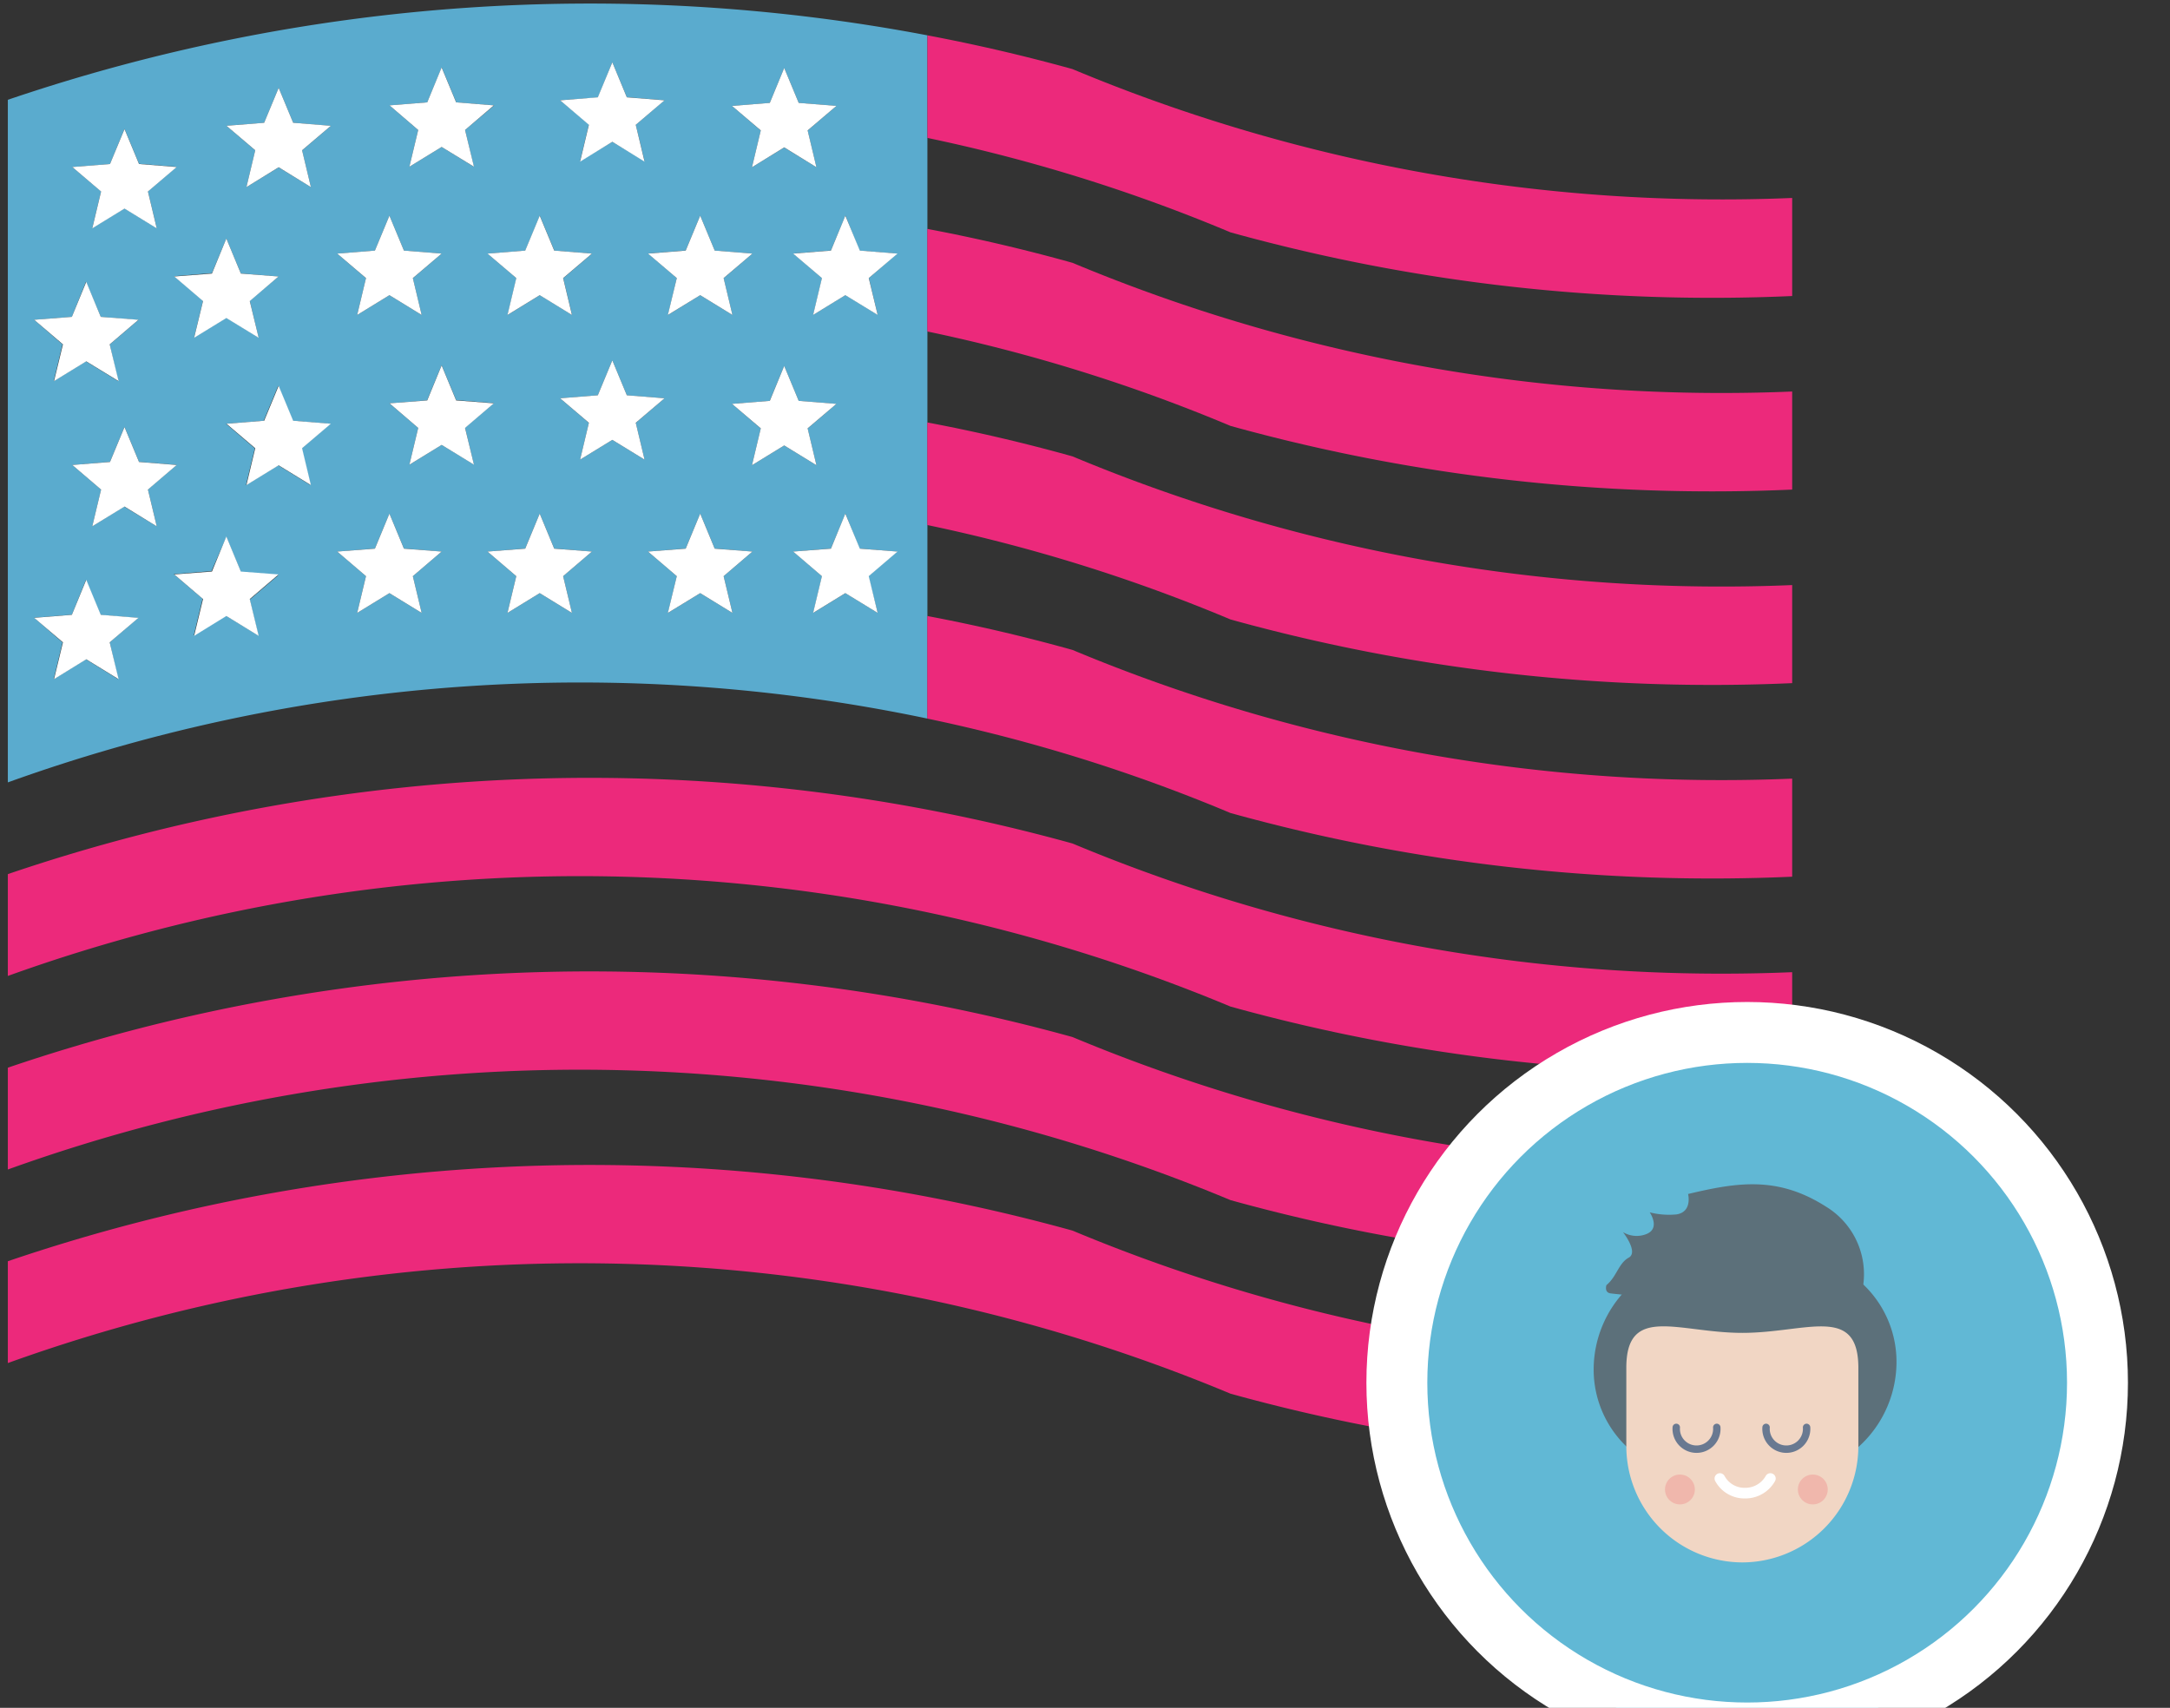
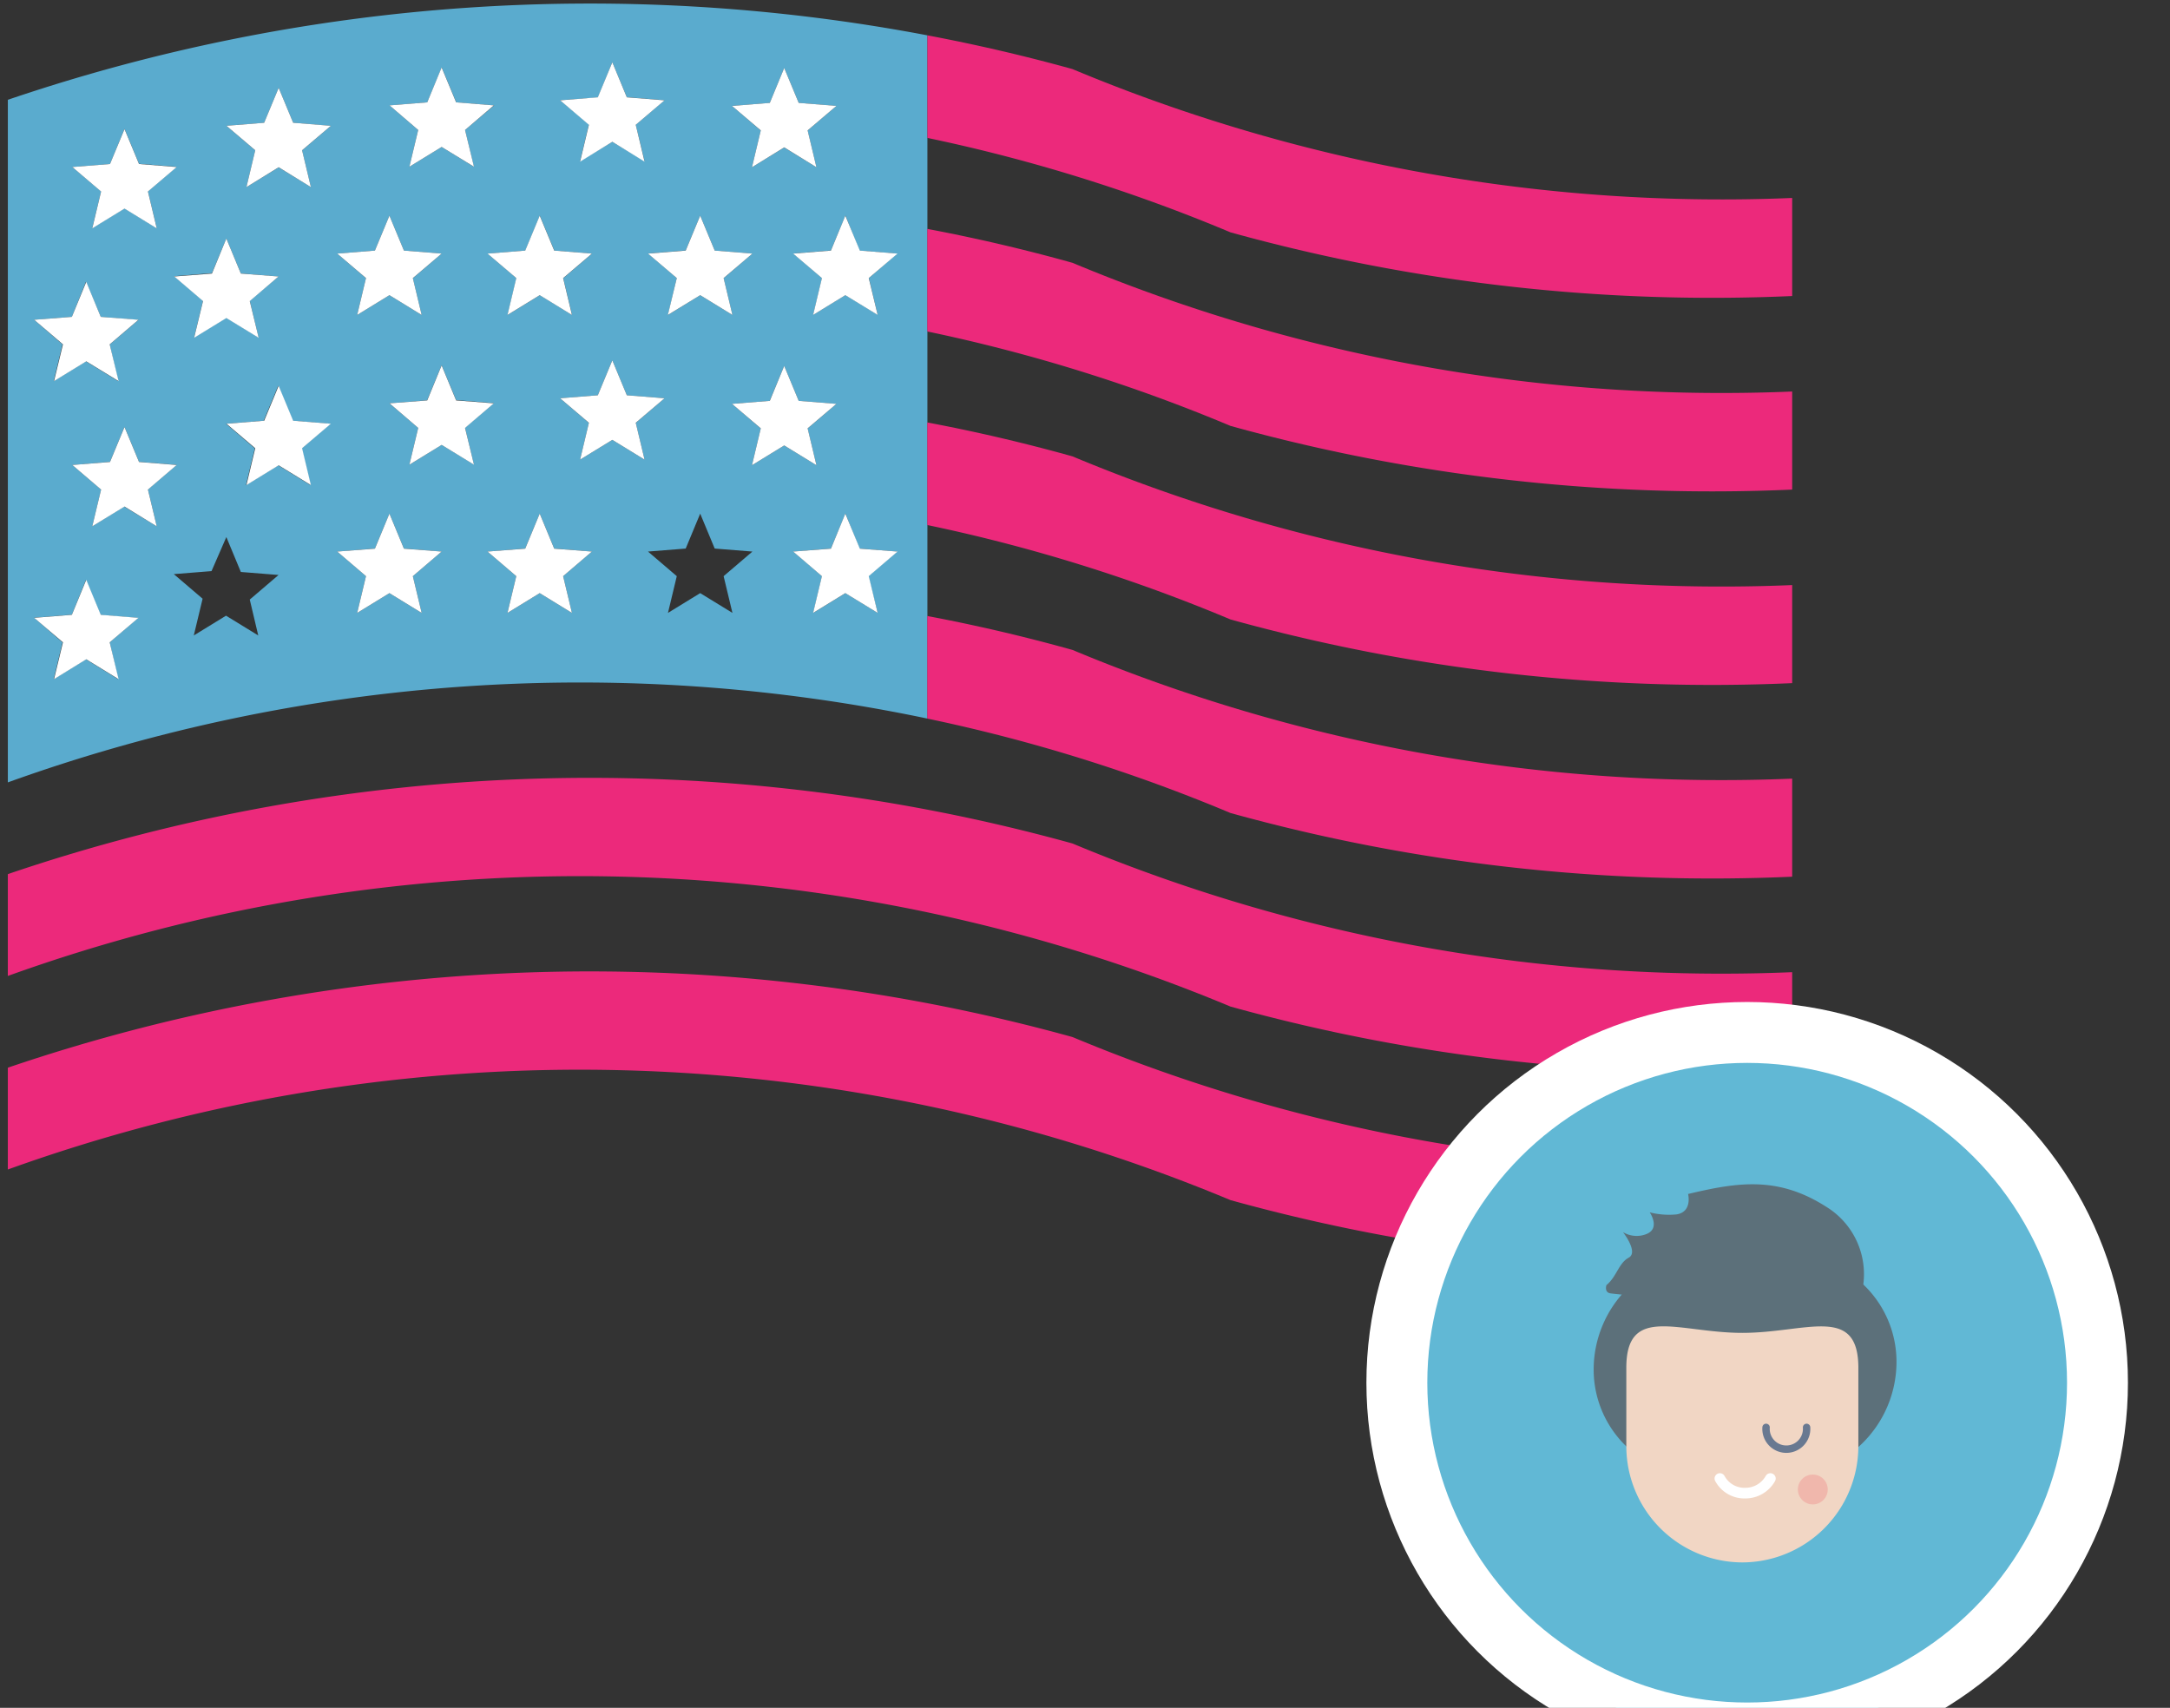
<svg xmlns="http://www.w3.org/2000/svg" id="Layer_1" data-name="Layer 1" width="202" height="159" viewBox="0 0 202 159">
  <rect x="0" y="0" width="202" height="159" fill="#333333" stroke="none" />
  <defs>
    <style>.cls-1{fill:#5aabce;}.cls-2{fill:#fff;}.cls-3{fill:#ec297b;}.cls-4{fill:#61b8d5;stroke-width:5.67px;}.cls-4,.cls-8{stroke:#fff;}.cls-4,.cls-7,.cls-8{stroke-miterlimit:10;}.cls-5{fill:#5c707a;}.cls-6{fill:#f1d6c4;}.cls-7,.cls-8{fill:none;stroke-linecap:round;}.cls-7{stroke:#697991;stroke-width:0.69px;}.cls-8{stroke-width:0.99px;}.cls-9{fill:#f0b7ac;}</style>
  </defs>
  <title>Artboard 1</title>
  <path id="_Compound_Path_" data-name="&lt;Compound Path&gt;" class="cls-1" d="M86.33,48.88V3.29a168.32,168.32,0,0,0-85.6,6V72.84a157.22,157.22,0,0,1,85.6-5.94v-18ZM71.66,9.58,73,6.33l1.35,3.25,3.51.28-2.68,2.29L76,15.57l-3-1.84-3,1.84.82-3.42L68.14,9.86Zm-6.48,10.5,1.35,3.25,3.51.28-2.68,2.29.82,3.42-3-1.84-3,1.84L63,25.89l-2.68-2.29,3.51-.28Zm-9.52-11L57,5.8l1.35,3.25,3.51.28-2.68,2.29L60,15,57,13.2,54,15l.82-3.42L52.14,9.33Zm-5.41,11,1.35,3.25,3.51.28-2.68,2.29.82,3.42-3-1.84-3,1.84.82-3.42-2.68-2.29,3.51-.28ZM39.77,9.53l1.35-3.25,1.35,3.25L46,9.81,43.29,12.1l.82,3.42-3-1.84-3,1.84.82-3.42L36.26,9.81ZM34.9,23.33l1.35-3.25,1.35,3.25,3.51.28-2.68,2.29.82,3.42-3-1.84-3,1.84.82-3.42-2.68-2.29ZM21.07,22.21l1.35,3.25,3.51.28L23.25,28l.82,3.42-3-1.84-3,1.84L18.9,28l-2.68-2.29,3.51-.28ZM10.24,15.27,11.59,12l1.35,3.25,3.51.28-2.68,2.29.82,3.42-3-1.84-3,1.84.82-3.42L6.73,15.55ZM6.69,29.5,8,26.24,9.38,29.5l3.51.28-2.68,2.29L11,35.48,8,33.64,5,35.48l.82-3.42L3.18,29.77ZM11,63.23,8,61.38,5,63.23l.82-3.42L3.18,57.51l3.51-.28L8,54l1.35,3.25,3.51.28L10.21,59.8Zm.55-16.07L8.59,49l.82-3.42L6.73,43.29,10.24,43l1.35-3.25L12.94,43l3.51.28-2.68,2.29L14.59,49Zm12.49,12-3-1.84-3,1.84.82-3.42-2.68-2.29,3.51-.28L21.07,50l1.35,3.25,3.51.28-2.68,2.29Zm4.86-14-3-1.84-3,1.84.82-3.42-2.68-2.29,3.51-.28,1.35-3.25,1.35,3.25,3.51.28-2.68,2.29ZM28.12,14l.82,3.42-3-1.84-3,1.84L23.76,14l-2.68-2.29,3.51-.28,1.35-3.25,1.35,3.25,3.51.28ZM39.25,57.06l-3-1.84-3,1.84.82-3.42-2.68-2.29,3.51-.28,1.35-3.25,1.35,3.25,3.51.28-2.68,2.29Zm1.86-15.64-3,1.84.82-3.42-2.68-2.29,3.51-.28L41.11,34l1.35,3.25,3.51.28-2.68,2.29.82,3.42ZM52.42,53.64l.82,3.42-3-1.84-3,1.84.82-3.42-2.68-2.29,3.51-.28,1.35-3.25,1.35,3.25,3.51.28ZM57,40.95l-3,1.84.82-3.42-2.68-2.29,3.51-.28L57,33.55l1.35,3.25,3.51.28-2.68,2.29L60,42.79ZM68.18,57.06l-3-1.84-3,1.84L63,53.64l-2.68-2.29,3.51-.28,1.35-3.25,1.35,3.25,3.51.28-2.68,2.29ZM70,43.31l.82-3.42L68.14,37.6l3.51-.28L73,34.07l1.35,3.25,3.51.28-2.68,2.29L76,43.31l-3-1.84ZM81.7,57.06l-3-1.84-3,1.84.82-3.42-2.68-2.29,3.51-.28,1.35-3.25L80,51.07l3.51.28-2.68,2.29Zm-.82-31.17.82,3.42-3-1.84-3,1.84.82-3.42-2.68-2.29,3.51-.28,1.35-3.25L80,23.33l3.51.28Z" />
  <polygon id="_Path_" data-name="&lt;Path&gt;" class="cls-2" points="8.59 21.26 11.59 19.42 14.59 21.26 13.77 17.83 16.45 15.55 12.94 15.27 11.59 12.02 10.24 15.27 6.73 15.55 9.41 17.83 8.59 21.26" />
  <polygon id="_Path_2" data-name="&lt;Path&gt;" class="cls-2" points="18.9 28.03 18.07 31.45 21.07 29.61 24.08 31.45 23.25 28.03 25.93 25.74 22.42 25.47 21.07 22.21 19.73 25.47 16.22 25.74 18.9 28.03" />
  <polygon id="_Path_3" data-name="&lt;Path&gt;" class="cls-2" points="5.03 35.48 8.03 33.64 11.04 35.48 10.21 32.06 12.89 29.77 9.38 29.5 8.03 26.24 6.69 29.5 3.18 29.77 5.86 32.06 5.03 35.48" />
  <polygon id="_Path_4" data-name="&lt;Path&gt;" class="cls-2" points="33.25 29.32 36.25 27.48 39.25 29.32 38.43 25.89 41.11 23.61 37.6 23.33 36.25 20.08 34.9 23.33 31.39 23.61 34.07 25.89 33.25 29.32" />
  <polygon id="_Path_5" data-name="&lt;Path&gt;" class="cls-2" points="48.06 25.89 47.24 29.32 50.24 27.48 53.24 29.32 52.42 25.89 55.1 23.61 51.59 23.33 50.24 20.08 48.89 23.33 45.38 23.61 48.06 25.89" />
  <polygon id="_Path_6" data-name="&lt;Path&gt;" class="cls-2" points="63 25.89 62.17 29.32 65.18 27.48 68.18 29.32 67.36 25.89 70.04 23.61 66.53 23.33 65.18 20.08 63.83 23.33 60.32 23.61 63 25.89" />
  <polygon id="_Path_7" data-name="&lt;Path&gt;" class="cls-2" points="78.69 20.08 77.35 23.33 73.83 23.61 76.51 25.89 75.69 29.32 78.69 27.48 81.7 29.32 80.87 25.89 83.55 23.61 80.04 23.33 78.69 20.08" />
-   <polygon id="_Path_8" data-name="&lt;Path&gt;" class="cls-2" points="22.42 53.21 21.07 49.95 19.73 53.21 16.22 53.48 18.9 55.77 18.07 59.2 21.07 57.35 24.08 59.2 23.25 55.77 25.93 53.48 22.42 53.21" />
  <polygon id="_Path_9" data-name="&lt;Path&gt;" class="cls-2" points="9.38 57.24 8.03 53.98 6.69 57.24 3.18 57.52 5.86 59.8 5.03 63.23 8.03 61.38 11.04 63.23 10.21 59.8 12.89 57.52 9.38 57.24" />
  <polygon id="_Path_10" data-name="&lt;Path&gt;" class="cls-2" points="37.6 51.08 36.25 47.82 34.9 51.08 31.39 51.35 34.07 53.64 33.25 57.06 36.25 55.22 39.25 57.06 38.43 53.64 41.11 51.35 37.6 51.08" />
  <polygon id="_Path_11" data-name="&lt;Path&gt;" class="cls-2" points="50.24 47.82 48.89 51.08 45.38 51.35 48.06 53.64 47.24 57.06 50.24 55.22 53.24 57.06 52.42 53.64 55.1 51.35 51.59 51.08 50.24 47.82" />
-   <polygon id="_Path_12" data-name="&lt;Path&gt;" class="cls-2" points="66.53 51.08 65.18 47.82 63.83 51.08 60.32 51.35 63 53.64 62.17 57.06 65.18 55.22 68.18 57.06 67.36 53.64 70.04 51.35 66.53 51.08" />
  <polygon id="_Path_13" data-name="&lt;Path&gt;" class="cls-2" points="80.04 51.08 78.69 47.82 77.35 51.08 73.83 51.35 76.51 53.64 75.69 57.06 78.69 55.22 81.7 57.06 80.87 53.64 83.55 51.35 80.04 51.08" />
  <polygon id="_Path_14" data-name="&lt;Path&gt;" class="cls-2" points="25.94 8.18 24.59 11.43 21.08 11.71 23.76 13.99 22.94 17.42 25.94 15.57 28.94 17.42 28.12 13.99 30.8 11.71 27.29 11.43 25.94 8.18" />
  <polygon id="_Path_15" data-name="&lt;Path&gt;" class="cls-2" points="38.11 15.52 41.11 13.68 44.12 15.52 43.29 12.1 45.97 9.81 42.46 9.53 41.11 6.28 39.77 9.53 36.26 9.81 38.93 12.1 38.11 15.52" />
  <polygon id="_Path_16" data-name="&lt;Path&gt;" class="cls-2" points="54 15.05 57 13.2 60 15.05 59.18 11.62 61.86 9.34 58.35 9.06 57 5.8 55.65 9.06 52.14 9.34 54.82 11.62 54 15.05" />
  <polygon id="_Path_17" data-name="&lt;Path&gt;" class="cls-2" points="70 15.57 73 13.72 76 15.57 75.18 12.14 77.86 9.86 74.35 9.58 73 6.33 71.66 9.58 68.14 9.86 70.82 12.14 70 15.57" />
  <polygon id="_Path_18" data-name="&lt;Path&gt;" class="cls-2" points="16.45 43.29 12.94 43.01 11.59 39.76 10.24 43.01 6.73 43.29 9.41 45.58 8.59 49 11.59 47.16 14.59 49 13.77 45.58 16.45 43.29" />
  <polygon id="_Path_19" data-name="&lt;Path&gt;" class="cls-2" points="27.29 39.17 25.94 35.92 24.59 39.17 21.08 39.45 23.76 41.73 22.94 45.16 25.94 43.32 28.94 45.16 28.12 41.73 30.8 39.45 27.29 39.17" />
  <polygon id="_Path_20" data-name="&lt;Path&gt;" class="cls-2" points="45.97 37.55 42.46 37.28 41.11 34.02 39.77 37.28 36.26 37.55 38.93 39.84 38.11 43.26 41.11 41.42 44.12 43.26 43.29 39.84 45.97 37.55" />
  <polygon id="_Path_21" data-name="&lt;Path&gt;" class="cls-2" points="61.86 37.08 58.35 36.8 57 33.55 55.65 36.8 52.14 37.08 54.82 39.36 54 42.79 57 40.95 60 42.79 59.18 39.36 61.86 37.08" />
  <polygon id="_Path_22" data-name="&lt;Path&gt;" class="cls-2" points="75.18 39.88 77.86 37.6 74.35 37.32 73 34.07 71.66 37.32 68.14 37.6 70.82 39.88 70 43.31 73 41.47 76 43.31 75.18 39.88" />
  <path id="_Path_23" data-name="&lt;Path&gt;" class="cls-3" d="M99.84,78.53A168.23,168.23,0,0,0,.73,81.38v9.48a157.17,157.17,0,0,1,113.81,2.85,167.62,167.62,0,0,0,52.29,5.93V90.51A156.65,156.65,0,0,1,99.84,78.53Z" />
  <path id="_Path_24" data-name="&lt;Path&gt;" class="cls-3" d="M99.84,96.55A168.23,168.23,0,0,0,.73,99.4v9.48a157.17,157.17,0,0,1,113.81,2.85,167.62,167.62,0,0,0,52.29,5.93v-9.13A156.65,156.65,0,0,1,99.84,96.55Z" />
-   <path id="_Path_25" data-name="&lt;Path&gt;" class="cls-3" d="M99.84,114.57A168.23,168.23,0,0,0,.73,117.42v9.48a157.17,157.17,0,0,1,113.81,2.85,167.62,167.62,0,0,0,52.29,5.93v-9.13A156.65,156.65,0,0,1,99.84,114.57Z" />
  <path id="_Path_26" data-name="&lt;Path&gt;" class="cls-3" d="M114.54,21.63a167.62,167.62,0,0,0,52.29,5.93V18.43a156.65,156.65,0,0,1-67-12Q93.16,4.58,86.33,3.29v9.55A154.22,154.22,0,0,1,114.54,21.63Z" />
  <path id="_Path_27" data-name="&lt;Path&gt;" class="cls-3" d="M99.84,24.47q-6.68-1.87-13.52-3.16v9.55a154.22,154.22,0,0,1,28.22,8.79,167.62,167.62,0,0,0,52.29,5.93V36.45A156.65,156.65,0,0,1,99.84,24.47Z" />
  <path id="_Path_28" data-name="&lt;Path&gt;" class="cls-3" d="M99.84,42.49q-6.68-1.87-13.52-3.16v9.55a154.22,154.22,0,0,1,28.22,8.79,167.62,167.62,0,0,0,52.29,5.93V54.47A156.65,156.65,0,0,1,99.84,42.49Z" />
  <path id="_Path_29" data-name="&lt;Path&gt;" class="cls-3" d="M99.84,60.51q-6.68-1.87-13.52-3.16V66.9a154.22,154.22,0,0,1,28.22,8.79,167.62,167.62,0,0,0,52.29,5.93V72.49A156.65,156.65,0,0,1,99.84,60.51Z" />
  <circle id="_Path_6-2" data-name=" Path 6" class="cls-4" cx="162.64" cy="128.73" r="32.61" />
  <g id="_Group_2" data-name=" Group 2">
    <g id="_Group_3" data-name=" Group 3">
      <path id="_Rectangle_" data-name=" Rectangle " class="cls-5" d="M159,116.86h7.62a9.92,9.92,0,0,1,9.92,9.92h0a10.65,10.65,0,0,1-10.65,10.65h-7.62a9.92,9.92,0,0,1-9.92-9.92h0A10.65,10.65,0,0,1,159,116.86Z" />
      <path id="_Path_7-2" data-name=" Path 7" class="cls-6" d="M162.19,145.46h0a10.83,10.83,0,0,1-10.8-10.8v-7.32c0-5.94,4.86-3.25,10.8-3.25h0c5.94,0,10.8-2.68,10.8,3.26v7.32A10.83,10.83,0,0,1,162.19,145.46Z" />
-       <path id="_Path_8-2" data-name=" Path 8" class="cls-7" d="M159.81,132.89a1.89,1.89,0,1,1-3.77,0" />
      <path id="_Path_9-2" data-name=" Path 9" class="cls-7" d="M168.17,132.89a1.89,1.89,0,1,1-3.77,0" />
      <path id="_Path_10-2" data-name=" Path 10" class="cls-8" d="M164.8,137.65a2.67,2.67,0,0,1-2.35,1.36,2.6,2.6,0,0,1-2.35-1.36" />
      <circle id="_Path_11-2" data-name=" Path 11" class="cls-9" cx="168.75" cy="138.67" r="1.39" />
-       <circle id="_Path_12-2" data-name=" Path 12" class="cls-9" cx="156.38" cy="138.67" r="1.39" />
      <path id="_Path_13-2" data-name=" Path 13" class="cls-5" d="M173.26,120.54a7.36,7.36,0,0,0-3.31-8.22c-4.51-2.87-8.29-2.23-12.81-1.16,0,0,.42,1.66-1.07,1.9a7.31,7.31,0,0,1-2.5-.19s1,1.45-.26,2a2.46,2.46,0,0,1-2.23-.16s1.47,1.87.53,2.38-1.12,1.78-2.07,2.55c0,0-.23.68.37.77s6,.6,8.1.6S173.26,120.54,173.26,120.54Z" />
    </g>
  </g>
</svg>